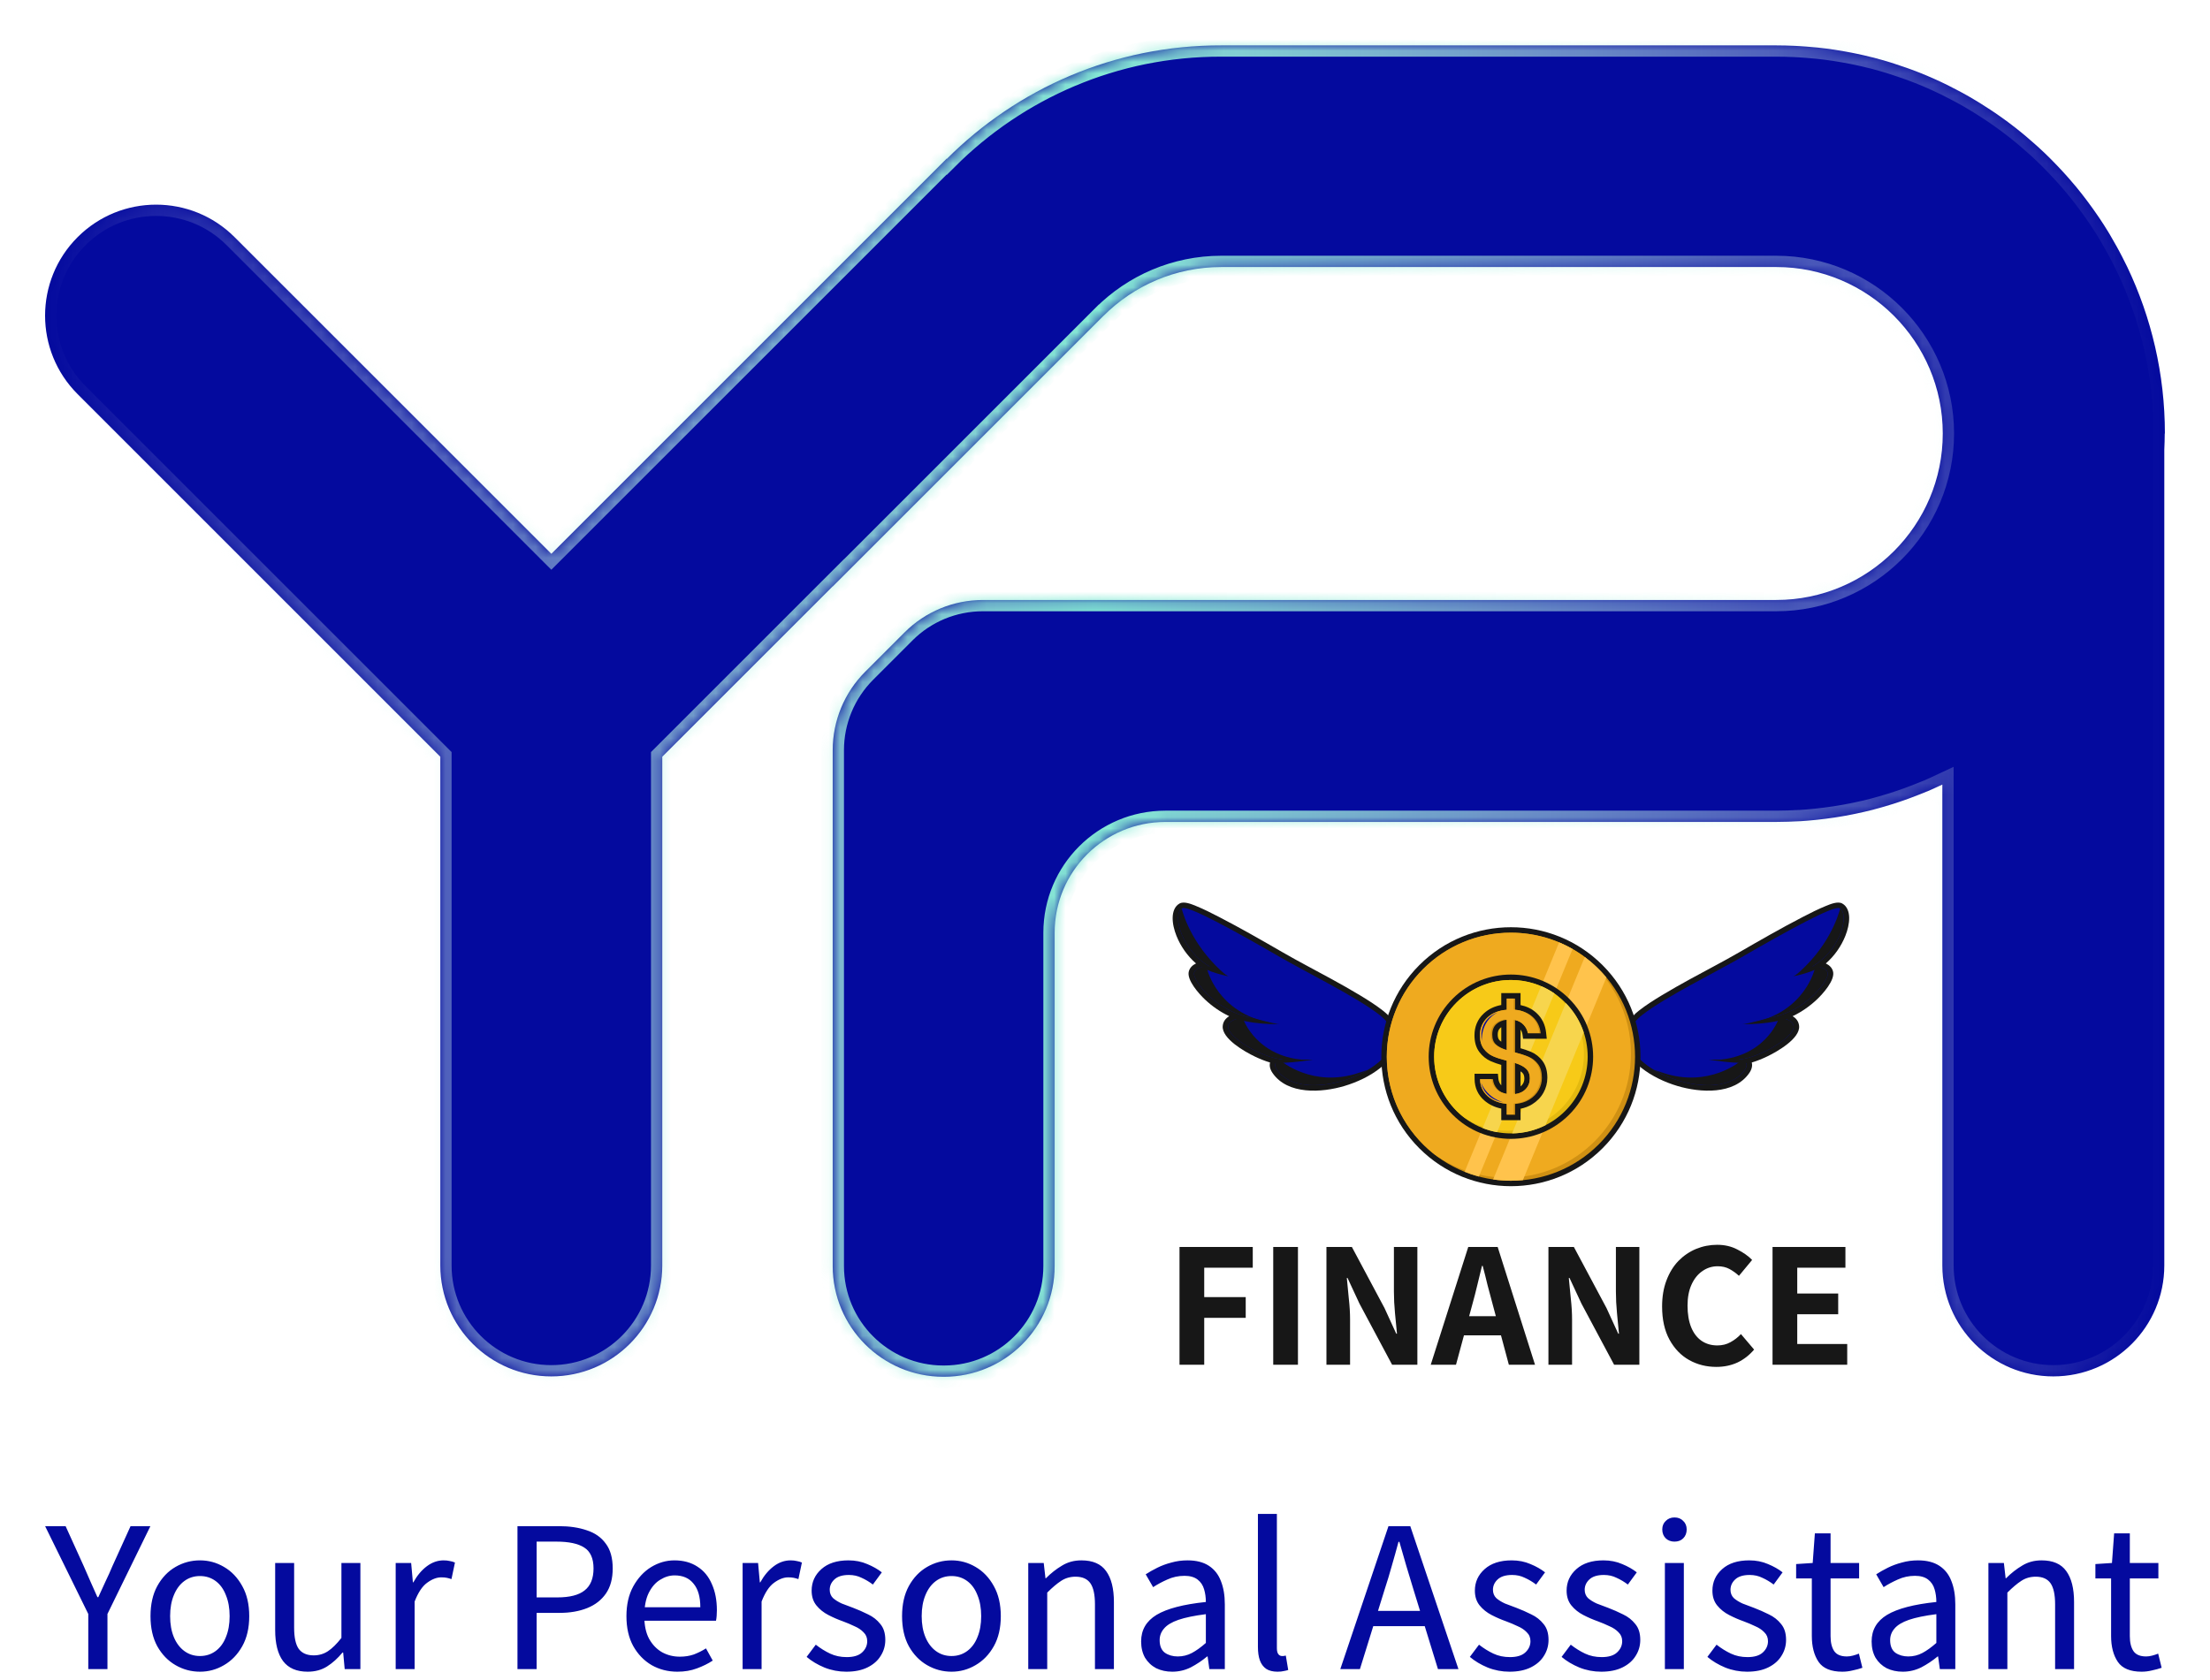
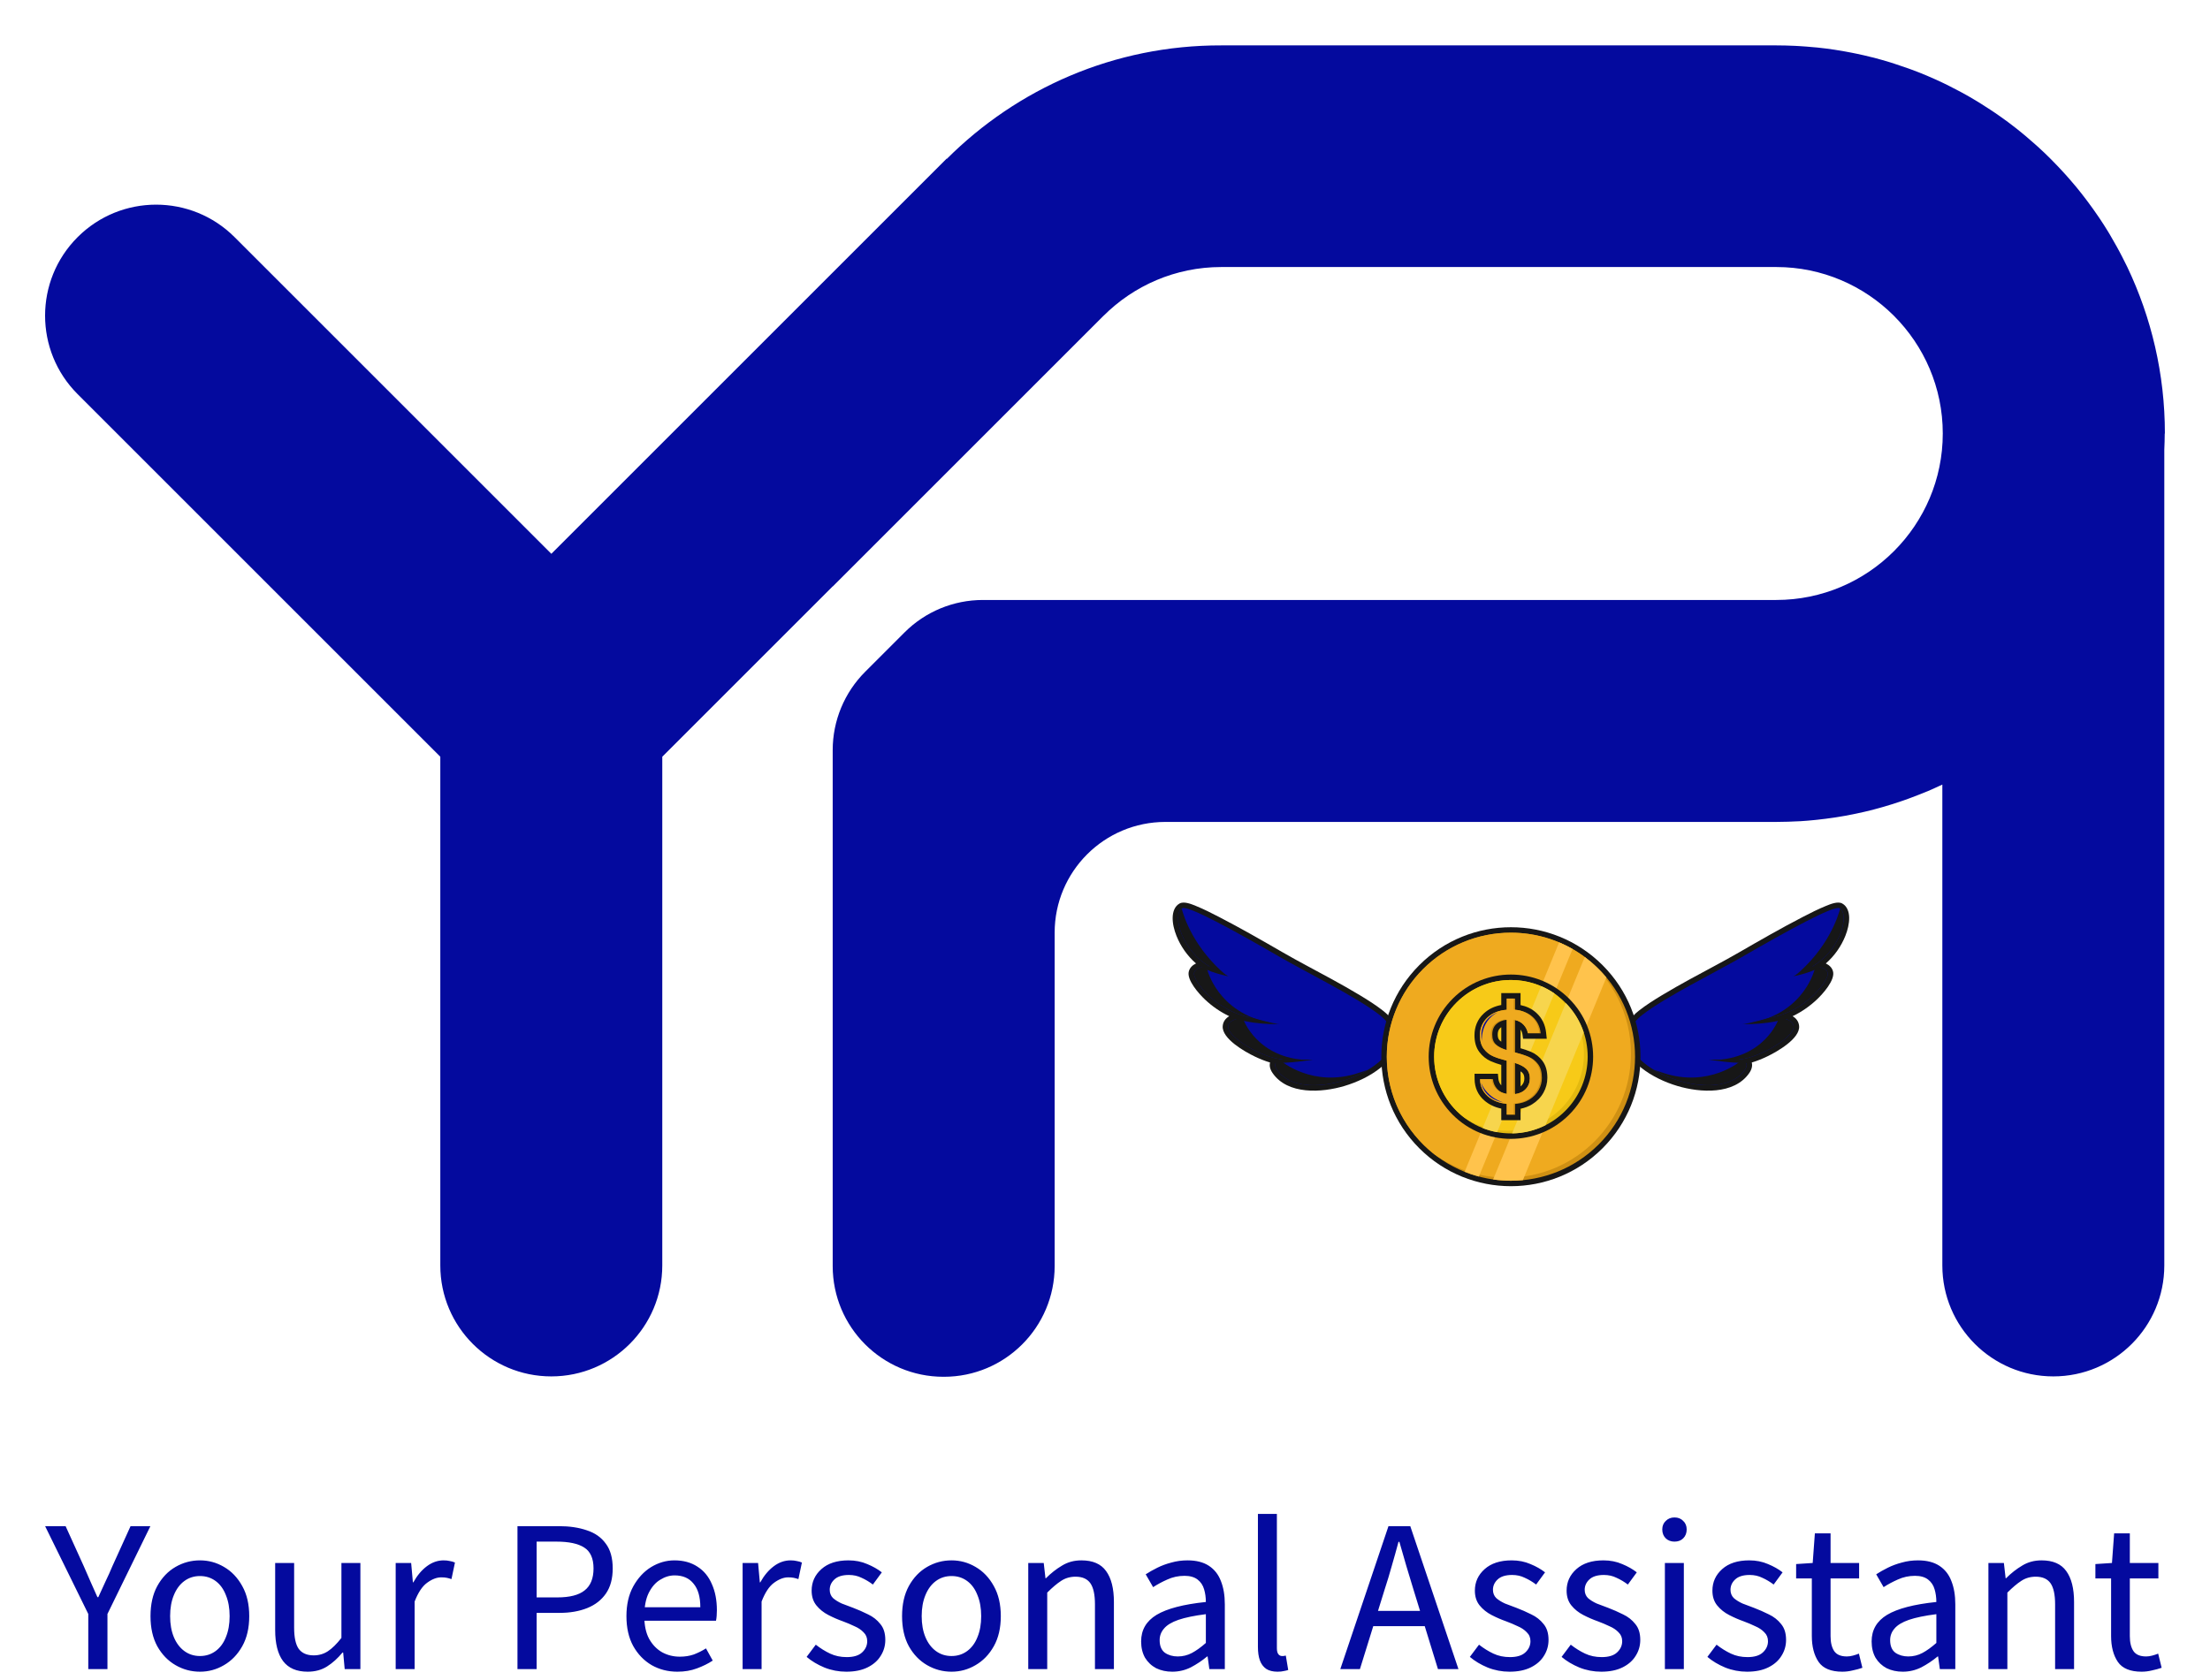
<svg xmlns="http://www.w3.org/2000/svg" width="196" height="149" viewBox="0 0 196 149" fill="none">
  <g filter="url(#filter0_d_605_7666)">
    <mask id="path-1-inside-1_605_7666" fill="white">
      <path d="M191.999 34.458C191.999 29.176 190.8 24.169 188.666 19.689C188.652 19.66 188.638 19.637 188.628 19.613C188.576 19.504 188.519 19.395 188.467 19.291C188.296 18.949 188.126 18.608 187.946 18.276C187.87 18.134 187.794 17.992 187.713 17.849C187.519 17.499 187.32 17.152 187.116 16.806C187.068 16.726 187.021 16.64 186.969 16.56C186.718 16.147 186.457 15.744 186.191 15.346C186.106 15.223 186.021 15.1 185.935 14.976C185.731 14.678 185.523 14.384 185.305 14.094C185.215 13.971 185.129 13.853 185.039 13.734C184.75 13.35 184.451 12.971 184.148 12.601C184.096 12.535 184.039 12.473 183.987 12.411C183.721 12.098 183.456 11.786 183.181 11.482C183.076 11.364 182.972 11.25 182.863 11.136C182.607 10.856 182.342 10.581 182.076 10.311C181.991 10.226 181.91 10.14 181.825 10.055C181.483 9.714 181.137 9.382 180.782 9.059C180.682 8.969 180.583 8.884 180.483 8.794C180.208 8.547 179.928 8.306 179.644 8.064C179.53 7.964 179.412 7.869 179.293 7.774C178.933 7.481 178.568 7.191 178.193 6.912C178.165 6.893 178.141 6.869 178.112 6.85C177.728 6.566 177.335 6.286 176.941 6.016C176.818 5.93 176.695 5.85 176.572 5.769C176.259 5.56 175.941 5.357 175.619 5.157C175.51 5.091 175.401 5.02 175.287 4.954C174.87 4.702 174.448 4.456 174.016 4.223C173.921 4.171 173.826 4.124 173.732 4.072C173.381 3.887 173.03 3.702 172.674 3.526C172.542 3.46 172.404 3.394 172.271 3.332C171.887 3.147 171.499 2.972 171.105 2.806C171.034 2.777 170.968 2.744 170.901 2.716C170.446 2.521 169.981 2.341 169.517 2.17C169.389 2.123 169.256 2.076 169.123 2.028C168.763 1.9 168.398 1.777 168.028 1.658C167.895 1.616 167.763 1.573 167.63 1.53C167.151 1.383 166.667 1.246 166.184 1.118C166.117 1.099 166.046 1.085 165.98 1.071C165.553 0.962 165.122 0.862 164.69 0.772C164.543 0.739 164.396 0.71 164.249 0.682C163.842 0.601 163.434 0.53 163.026 0.464C162.922 0.445 162.818 0.426 162.709 0.412C162.201 0.336 161.694 0.269 161.182 0.217C161.054 0.203 160.926 0.193 160.798 0.184C160.395 0.146 159.987 0.113 159.579 0.089C159.428 0.08 159.281 0.07 159.129 0.065C158.607 0.042 158.081 0.027 157.555 0.027C157.555 0.027 157.55 0.027 157.545 0.027H108.323C98.822 -0.001 90.212 3.858 83.973 10.093L83.954 10.074L48.898 45.13L20.806 17.039C16.962 13.194 10.727 13.194 6.882 17.039C3.037 20.884 3.037 27.118 6.882 30.963L34.973 59.055L39.05 63.132V108.263C39.05 113.701 43.46 118.105 48.893 118.105C54.331 118.105 58.736 113.696 58.736 108.263V63.132L73.855 48.013V48.027L97.869 24.013H97.874C100.548 21.344 104.241 19.689 108.309 19.689H157.536C165.676 19.689 172.3 26.312 172.3 34.458C172.3 42.603 165.676 49.226 157.531 49.226H96.598H87.168C84.561 49.226 82.062 50.26 80.222 52.104L76.728 55.598C74.884 57.443 73.85 59.941 73.85 62.544V108.315C73.85 113.743 78.25 118.139 83.674 118.139H83.712C89.14 118.139 93.535 113.739 93.535 108.315V78.74C93.535 73.311 97.935 68.916 103.359 68.916H157.526C157.882 68.916 158.238 68.911 158.589 68.897C158.702 68.897 158.816 68.888 158.93 68.883C159.001 68.883 159.072 68.878 159.138 68.873C159.219 68.873 159.3 68.869 159.385 68.864C159.447 68.864 159.508 68.864 159.57 68.855C159.589 68.855 159.608 68.855 159.627 68.855C160.072 68.826 160.513 68.793 160.954 68.745C161.044 68.736 161.134 68.727 161.22 68.717C161.689 68.665 162.159 68.608 162.623 68.537C162.69 68.527 162.756 68.518 162.822 68.508C163.32 68.433 163.813 68.342 164.306 68.243C164.415 68.219 164.52 68.2 164.629 68.177C165.122 68.072 165.61 67.963 166.089 67.84C166.141 67.826 166.189 67.811 166.241 67.797C166.691 67.679 167.141 67.551 167.582 67.413C167.677 67.385 167.767 67.356 167.862 67.328C168.327 67.181 168.787 67.024 169.242 66.859C169.341 66.825 169.436 66.787 169.536 66.749C169.977 66.584 170.413 66.413 170.849 66.233C170.882 66.218 170.915 66.204 170.949 66.195C171.39 66.005 171.826 65.806 172.262 65.602V108.263C172.262 113.701 176.671 118.105 182.104 118.105C187.543 118.105 191.947 113.696 191.947 108.263V35.937C191.947 35.937 191.947 35.908 191.947 35.894C191.966 35.415 191.985 34.936 191.985 34.458H191.999Z" />
    </mask>
    <path d="M191.999 34.458C191.999 29.176 190.8 24.169 188.666 19.689C188.652 19.66 188.638 19.637 188.628 19.613C188.576 19.504 188.519 19.395 188.467 19.291C188.296 18.949 188.126 18.608 187.946 18.276C187.87 18.134 187.794 17.992 187.713 17.849C187.519 17.499 187.32 17.152 187.116 16.806C187.068 16.726 187.021 16.64 186.969 16.56C186.718 16.147 186.457 15.744 186.191 15.346C186.106 15.223 186.021 15.1 185.935 14.976C185.731 14.678 185.523 14.384 185.305 14.094C185.215 13.971 185.129 13.853 185.039 13.734C184.75 13.35 184.451 12.971 184.148 12.601C184.096 12.535 184.039 12.473 183.987 12.411C183.721 12.098 183.456 11.786 183.181 11.482C183.076 11.364 182.972 11.25 182.863 11.136C182.607 10.856 182.342 10.581 182.076 10.311C181.991 10.226 181.91 10.14 181.825 10.055C181.483 9.714 181.137 9.382 180.782 9.059C180.682 8.969 180.583 8.884 180.483 8.794C180.208 8.547 179.928 8.306 179.644 8.064C179.53 7.964 179.412 7.869 179.293 7.774C178.933 7.481 178.568 7.191 178.193 6.912C178.165 6.893 178.141 6.869 178.112 6.85C177.728 6.566 177.335 6.286 176.941 6.016C176.818 5.93 176.695 5.85 176.572 5.769C176.259 5.56 175.941 5.357 175.619 5.157C175.51 5.091 175.401 5.02 175.287 4.954C174.87 4.702 174.448 4.456 174.016 4.223C173.921 4.171 173.826 4.124 173.732 4.072C173.381 3.887 173.03 3.702 172.674 3.526C172.542 3.46 172.404 3.394 172.271 3.332C171.887 3.147 171.499 2.972 171.105 2.806C171.034 2.777 170.968 2.744 170.901 2.716C170.446 2.521 169.981 2.341 169.517 2.17C169.389 2.123 169.256 2.076 169.123 2.028C168.763 1.9 168.398 1.777 168.028 1.658C167.895 1.616 167.763 1.573 167.63 1.53C167.151 1.383 166.667 1.246 166.184 1.118C166.117 1.099 166.046 1.085 165.98 1.071C165.553 0.962 165.122 0.862 164.69 0.772C164.543 0.739 164.396 0.71 164.249 0.682C163.842 0.601 163.434 0.53 163.026 0.464C162.922 0.445 162.818 0.426 162.709 0.412C162.201 0.336 161.694 0.269 161.182 0.217C161.054 0.203 160.926 0.193 160.798 0.184C160.395 0.146 159.987 0.113 159.579 0.089C159.428 0.08 159.281 0.07 159.129 0.065C158.607 0.042 158.081 0.027 157.555 0.027C157.555 0.027 157.55 0.027 157.545 0.027H108.323C98.822 -0.001 90.212 3.858 83.973 10.093L83.954 10.074L48.898 45.13L20.806 17.039C16.962 13.194 10.727 13.194 6.882 17.039C3.037 20.884 3.037 27.118 6.882 30.963L34.973 59.055L39.05 63.132V108.263C39.05 113.701 43.46 118.105 48.893 118.105C54.331 118.105 58.736 113.696 58.736 108.263V63.132L73.855 48.013V48.027L97.869 24.013H97.874C100.548 21.344 104.241 19.689 108.309 19.689H157.536C165.676 19.689 172.3 26.312 172.3 34.458C172.3 42.603 165.676 49.226 157.531 49.226H96.598H87.168C84.561 49.226 82.062 50.26 80.222 52.104L76.728 55.598C74.884 57.443 73.85 59.941 73.85 62.544V108.315C73.85 113.743 78.25 118.139 83.674 118.139H83.712C89.14 118.139 93.535 113.739 93.535 108.315V78.74C93.535 73.311 97.935 68.916 103.359 68.916H157.526C157.882 68.916 158.238 68.911 158.589 68.897C158.702 68.897 158.816 68.888 158.93 68.883C159.001 68.883 159.072 68.878 159.138 68.873C159.219 68.873 159.3 68.869 159.385 68.864C159.447 68.864 159.508 68.864 159.57 68.855C159.589 68.855 159.608 68.855 159.627 68.855C160.072 68.826 160.513 68.793 160.954 68.745C161.044 68.736 161.134 68.727 161.22 68.717C161.689 68.665 162.159 68.608 162.623 68.537C162.69 68.527 162.756 68.518 162.822 68.508C163.32 68.433 163.813 68.342 164.306 68.243C164.415 68.219 164.52 68.2 164.629 68.177C165.122 68.072 165.61 67.963 166.089 67.84C166.141 67.826 166.189 67.811 166.241 67.797C166.691 67.679 167.141 67.551 167.582 67.413C167.677 67.385 167.767 67.356 167.862 67.328C168.327 67.181 168.787 67.024 169.242 66.859C169.341 66.825 169.436 66.787 169.536 66.749C169.977 66.584 170.413 66.413 170.849 66.233C170.882 66.218 170.915 66.204 170.949 66.195C171.39 66.005 171.826 65.806 172.262 65.602V108.263C172.262 113.701 176.671 118.105 182.104 118.105C187.543 118.105 191.947 113.696 191.947 108.263V35.937C191.947 35.937 191.947 35.908 191.947 35.894C191.966 35.415 191.985 34.936 191.985 34.458H191.999Z" fill="#040A9E" />
-     <path d="M191.999 34.458C191.999 29.176 190.8 24.169 188.666 19.689C188.652 19.66 188.638 19.637 188.628 19.613C188.576 19.504 188.519 19.395 188.467 19.291C188.296 18.949 188.126 18.608 187.946 18.276C187.87 18.134 187.794 17.992 187.713 17.849C187.519 17.499 187.32 17.152 187.116 16.806C187.068 16.726 187.021 16.64 186.969 16.56C186.718 16.147 186.457 15.744 186.191 15.346C186.106 15.223 186.021 15.1 185.935 14.976C185.731 14.678 185.523 14.384 185.305 14.094C185.215 13.971 185.129 13.853 185.039 13.734C184.75 13.35 184.451 12.971 184.148 12.601C184.096 12.535 184.039 12.473 183.987 12.411C183.721 12.098 183.456 11.786 183.181 11.482C183.076 11.364 182.972 11.25 182.863 11.136C182.607 10.856 182.342 10.581 182.076 10.311C181.991 10.226 181.91 10.14 181.825 10.055C181.483 9.714 181.137 9.382 180.782 9.059C180.682 8.969 180.583 8.884 180.483 8.794C180.208 8.547 179.928 8.306 179.644 8.064C179.53 7.964 179.412 7.869 179.293 7.774C178.933 7.481 178.568 7.191 178.193 6.912C178.165 6.893 178.141 6.869 178.112 6.85C177.728 6.566 177.335 6.286 176.941 6.016C176.818 5.93 176.695 5.85 176.572 5.769C176.259 5.56 175.941 5.357 175.619 5.157C175.51 5.091 175.401 5.02 175.287 4.954C174.87 4.702 174.448 4.456 174.016 4.223C173.921 4.171 173.826 4.124 173.732 4.072C173.381 3.887 173.03 3.702 172.674 3.526C172.542 3.46 172.404 3.394 172.271 3.332C171.887 3.147 171.499 2.972 171.105 2.806C171.034 2.777 170.968 2.744 170.901 2.716C170.446 2.521 169.981 2.341 169.517 2.17C169.389 2.123 169.256 2.076 169.123 2.028C168.763 1.9 168.398 1.777 168.028 1.658C167.895 1.616 167.763 1.573 167.63 1.53C167.151 1.383 166.667 1.246 166.184 1.118C166.117 1.099 166.046 1.085 165.98 1.071C165.553 0.962 165.122 0.862 164.69 0.772C164.543 0.739 164.396 0.71 164.249 0.682C163.842 0.601 163.434 0.53 163.026 0.464C162.922 0.445 162.818 0.426 162.709 0.412C162.201 0.336 161.694 0.269 161.182 0.217C161.054 0.203 160.926 0.193 160.798 0.184C160.395 0.146 159.987 0.113 159.579 0.089C159.428 0.08 159.281 0.07 159.129 0.065C158.607 0.042 158.081 0.027 157.555 0.027C157.555 0.027 157.55 0.027 157.545 0.027H108.323C98.822 -0.001 90.212 3.858 83.973 10.093L83.954 10.074L48.898 45.13L20.806 17.039C16.962 13.194 10.727 13.194 6.882 17.039C3.037 20.884 3.037 27.118 6.882 30.963L34.973 59.055L39.05 63.132V108.263C39.05 113.701 43.46 118.105 48.893 118.105C54.331 118.105 58.736 113.696 58.736 108.263V63.132L73.855 48.013V48.027L97.869 24.013H97.874C100.548 21.344 104.241 19.689 108.309 19.689H157.536C165.676 19.689 172.3 26.312 172.3 34.458C172.3 42.603 165.676 49.226 157.531 49.226H96.598H87.168C84.561 49.226 82.062 50.26 80.222 52.104L76.728 55.598C74.884 57.443 73.85 59.941 73.85 62.544V108.315C73.85 113.743 78.25 118.139 83.674 118.139H83.712C89.14 118.139 93.535 113.739 93.535 108.315V78.74C93.535 73.311 97.935 68.916 103.359 68.916H157.526C157.882 68.916 158.238 68.911 158.589 68.897C158.702 68.897 158.816 68.888 158.93 68.883C159.001 68.883 159.072 68.878 159.138 68.873C159.219 68.873 159.3 68.869 159.385 68.864C159.447 68.864 159.508 68.864 159.57 68.855C159.589 68.855 159.608 68.855 159.627 68.855C160.072 68.826 160.513 68.793 160.954 68.745C161.044 68.736 161.134 68.727 161.22 68.717C161.689 68.665 162.159 68.608 162.623 68.537C162.69 68.527 162.756 68.518 162.822 68.508C163.32 68.433 163.813 68.342 164.306 68.243C164.415 68.219 164.52 68.2 164.629 68.177C165.122 68.072 165.61 67.963 166.089 67.84C166.141 67.826 166.189 67.811 166.241 67.797C166.691 67.679 167.141 67.551 167.582 67.413C167.677 67.385 167.767 67.356 167.862 67.328C168.327 67.181 168.787 67.024 169.242 66.859C169.341 66.825 169.436 66.787 169.536 66.749C169.977 66.584 170.413 66.413 170.849 66.233C170.882 66.218 170.915 66.204 170.949 66.195C171.39 66.005 171.826 65.806 172.262 65.602V108.263C172.262 113.701 176.671 118.105 182.104 118.105C187.543 118.105 191.947 113.696 191.947 108.263V35.937C191.947 35.937 191.947 35.908 191.947 35.894C191.966 35.415 191.985 34.936 191.985 34.458H191.999Z" stroke="url(#paint0_linear_605_7666)" stroke-width="2" mask="url(#path-1-inside-1_605_7666)" />
  </g>
  <g filter="url(#filter1_d_605_7666)">
-     <path d="M104.608 117.07V106.622H111.104V108.462H106.8V111.07H110.48V112.91H106.8V117.07H104.608ZM112.92 117.07V106.622H115.112V117.07H112.92ZM117.639 117.07V106.622H119.895L122.791 112.046L123.831 114.318H123.895C123.842 113.764 123.783 113.156 123.719 112.494C123.655 111.833 123.623 111.198 123.623 110.59V106.622H125.703V117.07H123.463L120.567 111.646L119.511 109.374H119.447C119.5 109.94 119.559 110.548 119.623 111.198C119.698 111.849 119.735 112.473 119.735 113.07V117.07H117.639ZM126.889 117.07L130.217 106.622H132.825L136.137 117.07H133.817L132.377 111.694C132.227 111.161 132.078 110.601 131.929 110.014C131.79 109.428 131.646 108.857 131.497 108.302H131.433C131.305 108.857 131.166 109.428 131.017 110.014C130.878 110.601 130.734 111.161 130.585 111.694L129.129 117.07H126.889ZM129.001 114.462V112.766H133.993V114.462H129.001ZM137.327 117.07V106.622H139.583L142.479 112.046L143.519 114.318H143.583C143.529 113.764 143.471 113.156 143.407 112.494C143.343 111.833 143.311 111.198 143.311 110.59V106.622H145.391V117.07H143.151L140.255 111.646L139.199 109.374H139.135C139.188 109.94 139.247 110.548 139.311 111.198C139.385 111.849 139.423 112.473 139.423 113.07V117.07H137.327ZM152.224 117.262C151.339 117.262 150.534 117.06 149.808 116.654C149.083 116.249 148.502 115.646 148.064 114.846C147.627 114.046 147.408 113.065 147.408 111.902C147.408 111.038 147.536 110.27 147.792 109.598C148.048 108.916 148.4 108.34 148.848 107.87C149.307 107.401 149.83 107.044 150.416 106.798C151.014 106.553 151.638 106.43 152.288 106.43C152.96 106.43 153.558 106.569 154.08 106.846C154.614 107.113 155.051 107.422 155.392 107.774L154.224 109.182C153.958 108.937 153.675 108.734 153.376 108.574C153.078 108.414 152.731 108.334 152.336 108.334C151.835 108.334 151.382 108.478 150.976 108.766C150.571 109.044 150.251 109.444 150.016 109.966C149.782 110.478 149.664 111.097 149.664 111.822C149.664 112.569 149.771 113.209 149.984 113.742C150.198 114.265 150.502 114.665 150.896 114.942C151.302 115.22 151.771 115.358 152.304 115.358C152.742 115.358 153.131 115.262 153.472 115.07C153.824 114.878 154.134 114.638 154.4 114.35L155.568 115.726C155.142 116.228 154.646 116.612 154.08 116.878C153.515 117.134 152.896 117.262 152.224 117.262ZM157.202 117.07V106.622H163.666V108.462H159.394V110.75H163.026V112.59H159.394V115.23H163.826V117.07H157.202Z" fill="#171717" />
-   </g>
+     </g>
  <g filter="url(#filter2_d_605_7666)">
    <path fill-rule="evenodd" clip-rule="evenodd" d="M106.072 81.472C105.776 81.611 105.536 81.829 105.439 82.156C105.209 82.937 106.365 84.196 106.871 84.674C107.501 85.269 108.229 85.775 109.017 86.149C108.701 86.338 108.476 86.617 108.44 87.02C108.34 88.143 110.425 89.314 111.264 89.717C111.683 89.919 112.158 90.116 112.641 90.259C112.567 90.527 112.624 90.848 112.863 91.194C114.21 93.142 117.226 92.936 119.217 92.346C120.347 92.011 121.511 91.468 122.433 90.728C123.22 90.097 123.95 89.216 124.01 88.167C124.069 87.121 123.429 86.264 122.64 85.649C122.008 85.156 121.308 84.714 120.622 84.299C119.803 83.804 118.967 83.335 118.129 82.874C116.68 82.078 115.199 81.316 113.769 80.49C111.904 79.412 110.02 78.331 108.107 77.342C107.437 76.995 106.743 76.644 106.044 76.361C105.666 76.207 105.013 75.936 104.62 76.149C104.166 76.396 104.012 76.912 104.001 77.397C103.988 77.939 104.139 78.52 104.338 79.021C104.705 79.946 105.31 80.808 106.072 81.472H106.072Z" fill="#171717" />
    <path fill-rule="evenodd" clip-rule="evenodd" d="M113.527 80.908C109.534 78.601 105.365 76.294 104.852 76.574C103.904 77.09 104.812 80.38 107.305 81.751C107.305 81.751 106.085 81.678 105.904 82.292C105.723 82.907 107.842 85.759 111.03 86.284C111.03 86.284 109.005 86.133 108.922 87.063C108.839 87.993 111.948 89.864 113.789 89.992C113.789 89.992 112.681 90.079 113.261 90.918C115.869 94.689 127.173 89.798 122.342 86.03C120.323 84.455 115.84 82.245 113.526 80.908H113.527Z" fill="#040A9E" />
    <path fill-rule="evenodd" clip-rule="evenodd" d="M104.801 76.606C103.939 77.213 104.859 80.405 107.305 81.75C107.305 81.75 106.085 81.677 105.904 82.292C105.722 82.907 107.842 85.758 111.03 86.283C111.03 86.283 109.005 86.132 108.922 87.062C108.839 87.993 111.948 89.863 113.789 89.991C113.789 89.991 112.681 90.079 113.261 90.918C114.695 92.991 118.757 92.445 121.322 90.908C121.067 90.991 120.793 91.082 120.497 91.18C116.411 92.541 113.597 90.107 113.597 90.107L116.063 90.046C111.494 89.925 110.268 86.432 110.268 86.432L112.795 86.765C107.922 85.888 107.045 81.925 107.045 81.925L108.815 82.575C105.879 80.139 104.987 77.317 104.801 76.606Z" fill="#171717" />
    <path fill-rule="evenodd" clip-rule="evenodd" d="M107.305 81.751C107.305 81.751 108.348 82.336 108.969 82.608C108.969 82.608 107.072 82.288 106.072 81.473L107.305 81.751Z" fill="#171717" />
    <path fill-rule="evenodd" clip-rule="evenodd" d="M111.03 86.284C111.03 86.284 113.001 86.85 113.485 86.85C113.485 86.85 110.829 86.96 109.018 86.148L110.013 86.199L111.031 86.284H111.03Z" fill="#171717" />
    <path fill-rule="evenodd" clip-rule="evenodd" d="M113.789 89.992L116.435 90.003C116.435 90.003 113.945 90.424 112.641 90.259L113.213 90.056L113.789 89.992H113.789Z" fill="#171717" />
    <path fill-rule="evenodd" clip-rule="evenodd" d="M161.928 81.472C162.224 81.611 162.464 81.829 162.561 82.156C162.791 82.937 161.635 84.196 161.129 84.674C160.499 85.269 159.771 85.775 158.983 86.149C159.298 86.338 159.524 86.617 159.56 87.02C159.661 88.143 157.575 89.314 156.736 89.717C156.317 89.919 155.842 90.116 155.359 90.259C155.433 90.527 155.376 90.848 155.137 91.194C153.79 93.142 150.774 92.936 148.783 92.346C147.653 92.011 146.489 91.468 145.567 90.728C144.78 90.097 144.05 89.216 143.99 88.167C143.931 87.121 144.571 86.264 145.36 85.649C145.992 85.156 146.692 84.714 147.378 84.299C148.196 83.804 149.032 83.335 149.871 82.874C151.32 82.078 152.801 81.316 154.231 80.49C156.096 79.412 157.98 78.331 159.893 77.342C160.563 76.995 161.256 76.644 161.955 76.361C162.334 76.207 162.987 75.936 163.379 76.149C163.833 76.396 163.988 76.912 163.999 77.397C164.011 77.939 163.86 78.519 163.662 79.021C163.294 79.946 162.69 80.808 161.928 81.472H161.928Z" fill="#171717" />
    <path fill-rule="evenodd" clip-rule="evenodd" d="M154.473 80.908C158.466 78.601 162.635 76.294 163.148 76.574C164.096 77.09 163.188 80.38 160.695 81.751C160.695 81.751 161.915 81.678 162.096 82.292C162.278 82.907 160.158 85.759 156.97 86.284C156.97 86.284 158.995 86.133 159.078 87.063C159.161 87.993 156.052 89.864 154.211 89.992C154.211 89.992 155.319 90.079 154.739 90.918C152.131 94.689 140.827 89.798 145.658 86.03C147.677 84.455 152.16 82.245 154.474 80.908H154.473Z" fill="#040A9E" />
    <path fill-rule="evenodd" clip-rule="evenodd" d="M163.199 76.606C164.061 77.213 163.141 80.405 160.695 81.75C160.695 81.75 161.915 81.677 162.096 82.292C162.277 82.907 160.157 85.758 156.97 86.283C156.97 86.283 158.994 86.132 159.078 87.062C159.161 87.993 156.051 89.863 154.211 89.991C154.211 89.991 155.319 90.079 154.739 90.918C153.305 92.991 149.242 92.445 146.678 90.908C146.932 90.991 147.207 91.082 147.503 91.18C151.588 92.541 154.403 90.107 154.403 90.107L151.936 90.046C156.506 89.925 157.732 86.432 157.732 86.432L155.205 86.765C160.077 85.888 160.955 81.925 160.955 81.925L159.184 82.575C162.12 80.139 163.012 77.317 163.199 76.606Z" fill="#171717" />
    <path fill-rule="evenodd" clip-rule="evenodd" d="M160.695 81.751C160.695 81.751 159.652 82.336 159.031 82.608C159.031 82.608 160.928 82.288 161.928 81.473L160.695 81.751Z" fill="#171717" />
    <path fill-rule="evenodd" clip-rule="evenodd" d="M156.971 86.284C156.971 86.284 155 86.85 154.516 86.85C154.516 86.85 157.172 86.96 158.984 86.148L157.988 86.199L156.971 86.284Z" fill="#171717" />
    <path fill-rule="evenodd" clip-rule="evenodd" d="M154.211 89.992L151.564 90.003C151.564 90.003 154.055 90.424 155.359 90.259L154.787 90.056L154.211 89.992H154.211Z" fill="#171717" />
    <path d="M142.126 97.866C146.615 93.381 146.615 86.108 142.126 81.622C137.638 77.136 130.361 77.136 125.873 81.622C121.385 86.108 121.385 93.381 125.873 97.866C130.361 102.352 137.638 102.352 142.126 97.866Z" fill="#171717" />
    <path d="M141.785 97.524C146.084 93.227 146.084 86.261 141.785 81.964C137.486 77.667 130.515 77.667 126.216 81.964C121.917 86.261 121.917 93.227 126.216 97.524C130.515 101.821 137.486 101.821 141.785 97.524Z" fill="#CF9013" />
    <path fill-rule="evenodd" clip-rule="evenodd" d="M133.999 78.742C136.397 78.742 138.615 79.509 140.424 80.81C142.994 82.824 144.645 85.956 144.645 89.473C144.645 95.55 139.716 100.476 133.636 100.476C131.238 100.476 129.02 99.709 127.212 98.408C124.642 96.394 122.99 93.262 122.99 89.745C122.99 83.668 127.919 78.742 133.999 78.742V78.742Z" fill="#EFAA1F" />
    <path fill-rule="evenodd" clip-rule="evenodd" d="M138.275 79.602C138.686 79.775 139.084 79.972 139.467 80.192L131.158 100.376C130.726 100.261 130.305 100.121 129.896 99.956L138.275 79.602Z" fill="#FFC34C" />
    <path fill-rule="evenodd" clip-rule="evenodd" d="M140.548 80.898C141.257 81.424 141.901 82.032 142.465 82.709L135.061 100.696C134.712 100.729 134.359 100.747 134.001 100.747C133.465 100.747 132.939 100.708 132.424 100.634L140.548 80.899V80.898Z" fill="#FFC34C" />
    <path d="M139.155 94.898C142.003 92.052 142.003 87.437 139.155 84.59C136.307 81.744 131.69 81.744 128.842 84.59C125.994 87.437 125.994 92.052 128.842 94.898C131.69 97.744 136.307 97.744 139.155 94.898Z" fill="#171717" />
    <path d="M138.814 94.556C141.473 91.898 141.473 87.59 138.814 84.933C136.155 82.275 131.844 82.275 129.185 84.933C126.527 87.59 126.527 91.898 129.185 94.556C131.844 97.213 136.155 97.213 138.814 94.556Z" fill="#E3B910" />
    <path fill-rule="evenodd" clip-rule="evenodd" d="M134 82.939C135.42 82.939 136.738 83.374 137.829 84.117C139.439 85.362 140.475 87.311 140.475 89.502C140.475 93.26 137.427 96.307 133.667 96.307C132.247 96.307 130.929 95.872 129.837 95.129C128.228 93.884 127.191 91.935 127.191 89.744C127.191 85.986 130.24 82.939 134 82.939H134Z" fill="#F7CA18" />
    <path fill-rule="evenodd" clip-rule="evenodd" d="M136.676 83.486C137.088 83.663 137.48 83.879 137.845 84.13L132.778 96.44C132.333 96.359 131.904 96.236 131.494 96.074L136.676 83.486Z" fill="#F7D54D" />
    <path fill-rule="evenodd" clip-rule="evenodd" d="M138.865 84.984C139.577 85.711 140.128 86.597 140.458 87.584L137.067 95.82C136.175 96.271 135.17 96.531 134.105 96.547L138.865 84.984Z" fill="#F7D54D" />
    <path fill-rule="evenodd" clip-rule="evenodd" d="M134.854 94.358V95.377H133.145V94.347C132.584 94.232 132.064 94 131.625 93.612C131.07 93.12 130.789 92.484 130.779 91.744L130.773 91.254H132.845L132.887 91.692C132.908 91.916 132.988 92.107 133.138 92.276C133.14 92.278 133.142 92.281 133.145 92.283V90.47C132.831 90.38 132.517 90.276 132.222 90.146C131.815 89.968 131.477 89.691 131.208 89.339C130.879 88.909 130.768 88.377 130.768 87.845C130.768 87.091 131.034 86.433 131.585 85.916C132.028 85.501 132.565 85.264 133.144 85.156V84.103H134.854V85.164C135.375 85.272 135.858 85.491 136.261 85.859C136.774 86.328 137.05 86.93 137.122 87.618L137.179 88.153H135.08L135.02 87.737C134.999 87.589 134.94 87.459 134.854 87.342V88.993C135.167 89.083 135.479 89.186 135.776 89.311C136.189 89.485 136.53 89.761 136.799 90.119C137.124 90.552 137.231 91.089 137.231 91.621C137.231 92.085 137.113 92.524 136.889 92.93C136.651 93.361 136.307 93.7 135.891 93.96C135.57 94.16 135.22 94.287 134.854 94.358V94.358ZM134.854 91.042V92.378C134.892 92.349 134.928 92.317 134.962 92.28C135.121 92.108 135.192 91.914 135.192 91.679C135.192 91.484 135.155 91.288 135.003 91.154C134.957 91.114 134.907 91.077 134.854 91.042ZM133.145 88.411V87.125C133.107 87.15 133.072 87.177 133.039 87.208C132.874 87.359 132.83 87.57 132.83 87.786C132.83 87.975 132.863 88.177 133.01 88.308C133.051 88.345 133.096 88.379 133.145 88.411Z" fill="#171717" />
    <path fill-rule="evenodd" clip-rule="evenodd" d="M136.747 91.621C136.747 91.997 136.653 92.356 136.465 92.697C136.276 93.038 136 93.322 135.635 93.55C135.282 93.77 134.86 93.898 134.37 93.935V94.894H133.629V93.932C132.942 93.862 132.381 93.635 131.946 93.25C131.499 92.854 131.271 92.35 131.264 91.739H132.405C132.436 92.068 132.56 92.354 132.776 92.597C132.981 92.828 133.265 92.978 133.629 93.046V90.101C133.131 89.972 132.726 89.84 132.417 89.704C132.095 89.563 131.821 89.343 131.593 89.046C131.366 88.748 131.252 88.348 131.252 87.846C131.252 87.211 131.474 86.686 131.917 86.27C132.348 85.866 132.919 85.636 133.629 85.58V84.588H134.37V85.58C135.015 85.641 135.537 85.853 135.935 86.217C136.343 86.59 136.579 87.074 136.641 87.669H135.5C135.461 87.395 135.339 87.146 135.135 86.923C134.941 86.71 134.686 86.566 134.37 86.492V89.364C134.867 89.493 135.273 89.624 135.588 89.757C135.914 89.894 136.188 90.112 136.412 90.41C136.636 90.708 136.747 91.112 136.747 91.621L136.747 91.621ZM134.37 90.306V93.062C134.771 93.009 135.087 92.858 135.317 92.609C135.557 92.35 135.676 92.04 135.676 91.68C135.676 91.296 135.559 90.999 135.323 90.792C135.097 90.591 134.779 90.43 134.37 90.306L134.37 90.306ZM133.629 89.157V86.464C133.248 86.51 132.943 86.639 132.711 86.852C132.468 87.076 132.346 87.387 132.346 87.787C132.346 88.186 132.46 88.465 132.687 88.669C132.905 88.864 133.219 89.026 133.629 89.156L133.629 89.157Z" fill="#CF9013" />
    <path fill-rule="evenodd" clip-rule="evenodd" d="M133.629 94.862V93.93C133.588 93.926 133.548 93.921 133.508 93.916V93.9C133.346 93.884 133.191 93.858 133.043 93.824C132.616 93.709 132.25 93.517 131.946 93.248C131.499 92.852 131.272 92.348 131.264 91.737H132.287C132.323 92.053 132.446 92.33 132.655 92.565C132.849 92.783 133.114 92.929 133.45 93.002C133.508 93.018 133.567 93.032 133.629 93.044V90.099C133.131 89.97 132.726 89.838 132.417 89.702C132.095 89.561 131.821 89.341 131.593 89.044C131.366 88.746 131.252 88.346 131.252 87.844C131.252 87.209 131.474 86.684 131.917 86.268C132.348 85.864 132.919 85.634 133.629 85.578V84.586H134.249V85.548C134.29 85.552 134.33 85.556 134.37 85.561V85.578C134.525 85.593 134.673 85.616 134.814 85.648C135.206 85.755 135.539 85.934 135.814 86.185C136.222 86.557 136.457 87.041 136.52 87.637H135.495C135.452 87.375 135.331 87.136 135.135 86.921C134.941 86.708 134.686 86.564 134.37 86.49V86.493C134.331 86.481 134.29 86.47 134.249 86.46V89.331C134.745 89.46 135.151 89.592 135.467 89.725C135.792 89.862 136.067 90.08 136.29 90.378C136.514 90.676 136.626 91.079 136.626 91.589C136.626 91.965 136.532 92.324 136.343 92.665C136.155 93.006 135.879 93.29 135.514 93.518C135.16 93.738 134.739 93.866 134.249 93.903V94.862H133.628H133.629ZM134.249 90.274V93.03C134.291 93.025 134.331 93.018 134.37 93.01V93.06C134.771 93.007 135.087 92.856 135.318 92.607C135.557 92.348 135.677 92.038 135.677 91.678C135.677 91.294 135.559 90.998 135.323 90.79C135.097 90.59 134.779 90.428 134.371 90.304V90.312C134.331 90.299 134.291 90.286 134.249 90.274L134.249 90.274ZM133.508 89.125V89.115C133.547 89.128 133.588 89.142 133.629 89.155V86.463C133.588 86.468 133.547 86.474 133.508 86.481V86.433C133.127 86.478 132.821 86.607 132.59 86.82C132.347 87.044 132.225 87.355 132.225 87.755C132.225 88.155 132.339 88.433 132.567 88.637C132.784 88.832 133.098 88.994 133.508 89.125L133.508 89.125Z" fill="#EFAA1F" />
    <path fill-rule="evenodd" clip-rule="evenodd" d="M132.783 85.828C132.783 85.828 131.074 86.373 131.422 88.399C131.422 88.399 131.248 86.652 132.783 85.828Z" fill="#040A9E" />
    <path fill-rule="evenodd" clip-rule="evenodd" d="M131.361 92.072C131.361 92.072 131.581 93.471 133.321 93.796C133.321 93.796 131.936 93.448 131.361 92.072Z" fill="#040A9E" />
  </g>
  <path d="M7.829 148.07V143.18L4.001 135.39H5.818L7.423 138.927C7.629 139.391 7.829 139.849 8.022 140.3C8.215 140.751 8.421 141.215 8.641 141.691H8.718C8.937 141.215 9.15 140.751 9.356 140.3C9.575 139.849 9.781 139.391 9.974 138.927L11.579 135.39H13.338L9.53 143.18V148.07H7.829ZM17.736 148.302C16.962 148.302 16.241 148.109 15.571 147.722C14.901 147.336 14.359 146.775 13.947 146.041C13.548 145.306 13.348 144.417 13.348 143.373C13.348 142.329 13.548 141.44 13.947 140.706C14.359 139.958 14.901 139.391 15.571 139.005C16.241 138.618 16.962 138.425 17.736 138.425C18.496 138.425 19.205 138.618 19.862 139.005C20.532 139.391 21.073 139.958 21.486 140.706C21.898 141.44 22.104 142.329 22.104 143.373C22.104 144.417 21.898 145.306 21.486 146.041C21.073 146.775 20.532 147.336 19.862 147.722C19.205 148.109 18.496 148.302 17.736 148.302ZM17.736 146.911C18.264 146.911 18.728 146.762 19.128 146.466C19.527 146.17 19.83 145.757 20.036 145.229C20.255 144.7 20.365 144.082 20.365 143.373C20.365 142.664 20.255 142.046 20.036 141.517C19.83 140.976 19.527 140.557 19.128 140.261C18.728 139.965 18.264 139.816 17.736 139.816C17.207 139.816 16.744 139.965 16.344 140.261C15.944 140.557 15.635 140.976 15.416 141.517C15.197 142.046 15.088 142.664 15.088 143.373C15.088 144.082 15.197 144.7 15.416 145.229C15.635 145.757 15.944 146.17 16.344 146.466C16.744 146.762 17.207 146.911 17.736 146.911ZM27.284 148.302C26.305 148.302 25.577 147.987 25.1 147.355C24.636 146.724 24.404 145.809 24.404 144.61V138.657H26.086V144.398C26.086 145.261 26.221 145.886 26.492 146.273C26.775 146.659 27.22 146.853 27.825 146.853C28.289 146.853 28.708 146.73 29.082 146.485C29.456 146.24 29.855 145.847 30.28 145.306V138.657H31.962V148.07H30.57L30.435 146.601H30.377C29.952 147.117 29.494 147.529 29.005 147.838C28.515 148.148 27.941 148.302 27.284 148.302ZM35.092 148.07V138.657H36.464L36.619 140.377H36.657C36.992 139.771 37.392 139.294 37.856 138.947C38.32 138.599 38.816 138.425 39.344 138.425C39.55 138.425 39.731 138.444 39.885 138.483C40.053 138.508 40.208 138.554 40.349 138.618L40.04 140.087C39.885 140.035 39.744 139.997 39.615 139.971C39.486 139.945 39.325 139.932 39.132 139.932C38.732 139.932 38.313 140.093 37.875 140.416C37.45 140.725 37.083 141.279 36.773 142.078V148.07H35.092ZM45.893 148.07V135.39H49.565C50.506 135.39 51.331 135.512 52.04 135.757C52.761 135.989 53.322 136.382 53.721 136.936C54.134 137.477 54.34 138.212 54.34 139.14C54.34 140.042 54.14 140.783 53.741 141.363C53.341 141.943 52.787 142.374 52.078 142.658C51.37 142.941 50.558 143.083 49.643 143.083H47.594V148.07H45.893ZM47.594 141.711H49.43C50.526 141.711 51.331 141.505 51.846 141.092C52.375 140.68 52.639 140.029 52.639 139.14C52.639 138.251 52.362 137.632 51.808 137.284C51.267 136.936 50.448 136.762 49.353 136.762H47.594V141.711ZM60.08 148.302C59.242 148.302 58.482 148.109 57.799 147.722C57.116 147.323 56.568 146.756 56.156 146.021C55.756 145.287 55.557 144.404 55.557 143.373C55.557 142.355 55.756 141.479 56.156 140.744C56.568 139.997 57.097 139.423 57.741 139.024C58.398 138.624 59.088 138.425 59.809 138.425C60.608 138.425 61.291 138.611 61.858 138.985C62.425 139.346 62.85 139.862 63.134 140.532C63.43 141.189 63.579 141.962 63.579 142.851C63.579 143.019 63.572 143.186 63.559 143.354C63.546 143.521 63.527 143.663 63.501 143.779H56.871L56.852 142.581H62.11C62.11 141.666 61.91 140.97 61.51 140.493C61.124 140.003 60.563 139.758 59.829 139.758C59.391 139.758 58.965 139.887 58.553 140.145C58.141 140.39 57.799 140.783 57.528 141.324C57.271 141.852 57.142 142.535 57.142 143.373C57.142 144.185 57.283 144.855 57.567 145.383C57.863 145.912 58.25 146.311 58.727 146.582C59.204 146.84 59.725 146.969 60.292 146.969C60.744 146.969 61.156 146.904 61.53 146.775C61.903 146.633 62.264 146.453 62.612 146.234L63.211 147.316C62.799 147.587 62.329 147.819 61.8 148.012C61.285 148.206 60.711 148.302 60.08 148.302ZM65.861 148.07V138.657H67.233L67.388 140.377H67.427C67.762 139.771 68.161 139.294 68.625 138.947C69.089 138.599 69.585 138.425 70.114 138.425C70.32 138.425 70.5 138.444 70.655 138.483C70.822 138.508 70.977 138.554 71.119 138.618L70.809 140.087C70.655 140.035 70.513 139.997 70.384 139.971C70.255 139.945 70.094 139.932 69.901 139.932C69.501 139.932 69.083 140.093 68.644 140.416C68.219 140.725 67.852 141.279 67.543 142.078V148.07H65.861ZM75.056 148.302C74.386 148.302 73.741 148.18 73.123 147.935C72.504 147.677 71.976 147.362 71.538 146.988L72.35 145.905C72.762 146.228 73.187 146.492 73.625 146.698C74.064 146.904 74.553 147.007 75.094 147.007C75.7 147.007 76.151 146.872 76.448 146.601C76.757 146.318 76.912 145.983 76.912 145.596C76.912 145.274 76.802 145.01 76.583 144.804C76.377 144.584 76.106 144.404 75.771 144.262C75.449 144.108 75.114 143.966 74.766 143.837C74.328 143.682 73.896 143.496 73.471 143.276C73.046 143.057 72.691 142.774 72.408 142.426C72.124 142.078 71.982 141.64 71.982 141.112C71.982 140.351 72.272 139.713 72.852 139.198C73.432 138.682 74.231 138.425 75.249 138.425C75.855 138.425 76.409 138.534 76.912 138.753C77.414 138.959 77.846 139.204 78.207 139.488L77.414 140.57C77.092 140.325 76.757 140.126 76.409 139.971C76.074 139.804 75.7 139.72 75.288 139.72C74.708 139.72 74.276 139.855 73.993 140.126C73.722 140.383 73.587 140.686 73.587 141.034C73.587 141.331 73.683 141.575 73.877 141.769C74.083 141.949 74.341 142.11 74.65 142.252C74.972 142.381 75.314 142.51 75.674 142.639C76.112 142.806 76.551 142.999 76.989 143.218C77.427 143.425 77.788 143.708 78.071 144.069C78.368 144.417 78.516 144.887 78.516 145.48C78.516 145.996 78.381 146.466 78.11 146.891C77.852 147.316 77.466 147.658 76.95 147.916C76.435 148.173 75.803 148.302 75.056 148.302ZM84.39 148.302C83.617 148.302 82.895 148.109 82.225 147.722C81.555 147.336 81.014 146.775 80.602 146.041C80.202 145.306 80.002 144.417 80.002 143.373C80.002 142.329 80.202 141.44 80.602 140.706C81.014 139.958 81.555 139.391 82.225 139.005C82.895 138.618 83.617 138.425 84.39 138.425C85.151 138.425 85.859 138.618 86.516 139.005C87.187 139.391 87.728 139.958 88.14 140.706C88.553 141.44 88.759 142.329 88.759 143.373C88.759 144.417 88.553 145.306 88.14 146.041C87.728 146.775 87.187 147.336 86.516 147.722C85.859 148.109 85.151 148.302 84.39 148.302ZM84.39 146.911C84.919 146.911 85.382 146.762 85.782 146.466C86.181 146.17 86.484 145.757 86.691 145.229C86.91 144.7 87.019 144.082 87.019 143.373C87.019 142.664 86.91 142.046 86.691 141.517C86.484 140.976 86.181 140.557 85.782 140.261C85.382 139.965 84.919 139.816 84.39 139.816C83.862 139.816 83.398 139.965 82.999 140.261C82.599 140.557 82.29 140.976 82.071 141.517C81.852 142.046 81.742 142.664 81.742 143.373C81.742 144.082 81.852 144.7 82.071 145.229C82.29 145.757 82.599 146.17 82.999 146.466C83.398 146.762 83.862 146.911 84.39 146.911ZM91.194 148.07V138.657H92.566L92.721 140.01H92.76C93.211 139.559 93.687 139.185 94.19 138.889C94.692 138.579 95.266 138.425 95.91 138.425C96.915 138.425 97.644 138.74 98.095 139.372C98.558 140.003 98.79 140.918 98.79 142.117V148.07H97.109V142.329C97.109 141.466 96.974 140.841 96.703 140.454C96.432 140.068 95.994 139.874 95.388 139.874C94.912 139.874 94.486 139.997 94.113 140.242C93.752 140.474 93.339 140.822 92.876 141.285V148.07H91.194ZM103.968 148.302C103.44 148.302 102.963 148.199 102.538 147.993C102.125 147.774 101.797 147.465 101.552 147.065C101.32 146.653 101.204 146.17 101.204 145.615C101.204 144.597 101.661 143.811 102.576 143.257C103.504 142.703 104.96 142.323 106.945 142.117C106.945 141.717 106.893 141.343 106.79 140.996C106.687 140.635 106.494 140.345 106.21 140.126C105.927 139.907 105.54 139.797 105.051 139.797C104.509 139.797 104 139.907 103.523 140.126C103.06 140.332 102.641 140.557 102.267 140.802L101.61 139.662C101.906 139.468 102.248 139.275 102.634 139.082C103.021 138.889 103.44 138.734 103.891 138.618C104.342 138.489 104.819 138.425 105.321 138.425C106.094 138.425 106.726 138.586 107.216 138.908C107.705 139.23 108.06 139.681 108.279 140.261C108.511 140.841 108.627 141.53 108.627 142.329V148.07H107.254L107.1 146.949H107.061C106.61 147.323 106.127 147.645 105.611 147.916C105.096 148.173 104.548 148.302 103.968 148.302ZM104.451 146.949C104.902 146.949 105.321 146.846 105.708 146.64C106.094 146.434 106.507 146.137 106.945 145.751V143.199C105.927 143.328 105.115 143.496 104.509 143.702C103.917 143.908 103.491 144.166 103.234 144.475C102.976 144.771 102.847 145.113 102.847 145.499C102.847 146.015 103.002 146.389 103.311 146.621C103.633 146.84 104.013 146.949 104.451 146.949ZM113.302 148.302C112.889 148.302 112.554 148.219 112.297 148.051C112.039 147.871 111.852 147.619 111.736 147.297C111.62 146.975 111.562 146.575 111.562 146.099V134.307H113.244V146.215C113.244 146.459 113.289 146.64 113.379 146.756C113.469 146.859 113.572 146.911 113.688 146.911C113.74 146.911 113.785 146.911 113.824 146.911C113.875 146.898 113.946 146.885 114.036 146.872L114.249 148.148C114.146 148.186 114.017 148.219 113.862 148.244C113.708 148.283 113.521 148.302 113.302 148.302ZM118.869 148.07L123.141 135.39H125.074L129.346 148.07H127.529L125.364 141.034C125.145 140.325 124.933 139.623 124.726 138.927C124.52 138.218 124.314 137.503 124.108 136.782H124.03C123.837 137.503 123.637 138.218 123.431 138.927C123.238 139.623 123.025 140.325 122.793 141.034L120.609 148.07H118.869ZM121.15 144.262V142.909H127.007V144.262H121.15ZM133.876 148.302C133.206 148.302 132.562 148.18 131.943 147.935C131.325 147.677 130.796 147.362 130.358 146.988L131.17 145.905C131.583 146.228 132.008 146.492 132.446 146.698C132.884 146.904 133.374 147.007 133.915 147.007C134.521 147.007 134.972 146.872 135.268 146.601C135.577 146.318 135.732 145.983 135.732 145.596C135.732 145.274 135.623 145.01 135.403 144.804C135.197 144.584 134.927 144.404 134.592 144.262C134.269 144.108 133.934 143.966 133.586 143.837C133.148 143.682 132.717 143.496 132.291 143.276C131.866 143.057 131.512 142.774 131.228 142.426C130.945 142.078 130.803 141.64 130.803 141.112C130.803 140.351 131.093 139.713 131.673 139.198C132.253 138.682 133.052 138.425 134.07 138.425C134.675 138.425 135.23 138.534 135.732 138.753C136.235 138.959 136.666 139.204 137.027 139.488L136.235 140.57C135.913 140.325 135.577 140.126 135.23 139.971C134.894 139.804 134.521 139.72 134.108 139.72C133.528 139.72 133.097 139.855 132.813 140.126C132.543 140.383 132.407 140.686 132.407 141.034C132.407 141.331 132.504 141.575 132.697 141.769C132.903 141.949 133.161 142.11 133.47 142.252C133.793 142.381 134.134 142.51 134.495 142.639C134.933 142.806 135.371 142.999 135.809 143.218C136.248 143.425 136.608 143.708 136.892 144.069C137.188 144.417 137.336 144.887 137.336 145.48C137.336 145.996 137.201 146.466 136.931 146.891C136.673 147.316 136.286 147.658 135.771 147.916C135.255 148.173 134.624 148.302 133.876 148.302ZM142.012 148.302C141.342 148.302 140.698 148.18 140.079 147.935C139.461 147.677 138.932 147.362 138.494 146.988L139.306 145.905C139.719 146.228 140.144 146.492 140.582 146.698C141.02 146.904 141.51 147.007 142.051 147.007C142.657 147.007 143.108 146.872 143.404 146.601C143.713 146.318 143.868 145.983 143.868 145.596C143.868 145.274 143.759 145.01 143.539 144.804C143.333 144.584 143.063 144.404 142.728 144.262C142.405 144.108 142.07 143.966 141.722 143.837C141.284 143.682 140.853 143.496 140.427 143.276C140.002 143.057 139.648 142.774 139.364 142.426C139.081 142.078 138.939 141.64 138.939 141.112C138.939 140.351 139.229 139.713 139.809 139.198C140.389 138.682 141.188 138.425 142.206 138.425C142.811 138.425 143.365 138.534 143.868 138.753C144.371 138.959 144.802 139.204 145.163 139.488L144.371 140.57C144.048 140.325 143.713 140.126 143.365 139.971C143.03 139.804 142.657 139.72 142.244 139.72C141.664 139.72 141.233 139.855 140.949 140.126C140.679 140.383 140.543 140.686 140.543 141.034C140.543 141.331 140.64 141.575 140.833 141.769C141.039 141.949 141.297 142.11 141.606 142.252C141.929 142.381 142.27 142.51 142.631 142.639C143.069 142.806 143.507 142.999 143.945 143.218C144.384 143.425 144.744 143.708 145.028 144.069C145.324 144.417 145.472 144.887 145.472 145.48C145.472 145.996 145.337 146.466 145.067 146.891C144.809 147.316 144.422 147.658 143.907 147.916C143.391 148.173 142.76 148.302 142.012 148.302ZM147.655 148.07V138.657H149.336V148.07H147.655ZM148.505 136.762C148.196 136.762 147.938 136.666 147.732 136.472C147.526 136.266 147.423 136.002 147.423 135.68C147.423 135.371 147.526 135.119 147.732 134.926C147.938 134.72 148.196 134.617 148.505 134.617C148.827 134.617 149.085 134.72 149.279 134.926C149.485 135.119 149.588 135.371 149.588 135.68C149.588 136.002 149.485 136.266 149.279 136.472C149.085 136.666 148.827 136.762 148.505 136.762ZM154.943 148.302C154.273 148.302 153.629 148.18 153.01 147.935C152.392 147.677 151.863 147.362 151.425 146.988L152.237 145.905C152.649 146.228 153.075 146.492 153.513 146.698C153.951 146.904 154.441 147.007 154.982 147.007C155.587 147.007 156.038 146.872 156.335 146.601C156.644 146.318 156.799 145.983 156.799 145.596C156.799 145.274 156.689 145.01 156.47 144.804C156.264 144.584 155.993 144.404 155.658 144.262C155.336 144.108 155.001 143.966 154.653 143.837C154.215 143.682 153.783 143.496 153.358 143.276C152.933 143.057 152.578 142.774 152.295 142.426C152.011 142.078 151.87 141.64 151.87 141.112C151.87 140.351 152.16 139.713 152.739 139.198C153.319 138.682 154.118 138.425 155.136 138.425C155.742 138.425 156.296 138.534 156.799 138.753C157.301 138.959 157.733 139.204 158.094 139.488L157.301 140.57C156.979 140.325 156.644 140.126 156.296 139.971C155.961 139.804 155.587 139.72 155.175 139.72C154.595 139.72 154.163 139.855 153.88 140.126C153.609 140.383 153.474 140.686 153.474 141.034C153.474 141.331 153.571 141.575 153.764 141.769C153.97 141.949 154.228 142.11 154.537 142.252C154.859 142.381 155.201 142.51 155.562 142.639C156 142.806 156.438 142.999 156.876 143.218C157.314 143.425 157.675 143.708 157.959 144.069C158.255 144.417 158.403 144.887 158.403 145.48C158.403 145.996 158.268 146.466 157.997 146.891C157.739 147.316 157.353 147.658 156.837 147.916C156.322 148.173 155.691 148.302 154.943 148.302ZM163.393 148.302C162.388 148.302 161.685 148.012 161.286 147.432C160.886 146.84 160.687 146.073 160.687 145.132V140.029H159.295V138.753L160.764 138.657L160.957 136.028H162.349V138.657H164.881V140.029H162.349V145.151C162.349 145.718 162.459 146.163 162.678 146.485C162.897 146.795 163.27 146.949 163.799 146.949C163.966 146.949 164.147 146.923 164.34 146.872C164.533 146.82 164.707 146.762 164.862 146.698L165.171 147.954C164.914 148.045 164.63 148.122 164.321 148.186C164.011 148.264 163.702 148.302 163.393 148.302ZM168.754 148.302C168.225 148.302 167.749 148.199 167.323 147.993C166.911 147.774 166.582 147.465 166.338 147.065C166.106 146.653 165.99 146.17 165.99 145.615C165.99 144.597 166.447 143.811 167.362 143.257C168.29 142.703 169.746 142.323 171.731 142.117C171.731 141.717 171.679 141.343 171.576 140.996C171.473 140.635 171.28 140.345 170.996 140.126C170.713 139.907 170.326 139.797 169.836 139.797C169.295 139.797 168.786 139.907 168.309 140.126C167.845 140.332 167.426 140.557 167.053 140.802L166.396 139.662C166.692 139.468 167.033 139.275 167.42 139.082C167.807 138.889 168.225 138.734 168.676 138.618C169.127 138.489 169.604 138.425 170.107 138.425C170.88 138.425 171.512 138.586 172.001 138.908C172.491 139.23 172.845 139.681 173.064 140.261C173.296 140.841 173.412 141.53 173.412 142.329V148.07H172.04L171.885 146.949H171.847C171.396 147.323 170.912 147.645 170.397 147.916C169.881 148.173 169.334 148.302 168.754 148.302ZM169.237 146.949C169.688 146.949 170.107 146.846 170.493 146.64C170.88 146.434 171.292 146.137 171.731 145.751V143.199C170.713 143.328 169.901 143.496 169.295 143.702C168.702 143.908 168.277 144.166 168.019 144.475C167.762 144.771 167.633 145.113 167.633 145.499C167.633 146.015 167.787 146.389 168.097 146.621C168.419 146.84 168.799 146.949 169.237 146.949ZM176.348 148.07V138.657H177.72L177.875 140.01H177.913C178.365 139.559 178.841 139.185 179.344 138.889C179.846 138.579 180.42 138.425 181.064 138.425C182.069 138.425 182.798 138.74 183.249 139.372C183.712 140.003 183.944 140.918 183.944 142.117V148.07H182.263V142.329C182.263 141.466 182.127 140.841 181.857 140.454C181.586 140.068 181.148 139.874 180.542 139.874C180.066 139.874 179.64 139.997 179.267 140.242C178.906 140.474 178.493 140.822 178.029 141.285V148.07H176.348ZM189.934 148.302C188.929 148.302 188.226 148.012 187.827 147.432C187.427 146.84 187.228 146.073 187.228 145.132V140.029H185.836V138.753L187.305 138.657L187.498 136.028H188.89V138.657H191.422V140.029H188.89V145.151C188.89 145.718 189 146.163 189.219 146.485C189.438 146.795 189.811 146.949 190.34 146.949C190.507 146.949 190.688 146.923 190.881 146.872C191.074 146.82 191.248 146.762 191.403 146.698L191.712 147.954C191.454 148.045 191.171 148.122 190.862 148.186C190.552 148.264 190.243 148.302 189.934 148.302Z" fill="#040A9E" />
  <defs>
    <filter id="filter0_d_605_7666" x="-0.002" y="0.027" width="196.002" height="126.111" filterUnits="userSpaceOnUse" color-interpolation-filters="sRGB">
      <feFlood flood-opacity="0" result="BackgroundImageFix" />
      <feColorMatrix in="SourceAlpha" type="matrix" values="0 0 0 0 0 0 0 0 0 0 0 0 0 0 0 0 0 0 127 0" result="hardAlpha" />
      <feOffset dy="4" />
      <feGaussianBlur stdDeviation="2" />
      <feComposite in2="hardAlpha" operator="out" />
      <feColorMatrix type="matrix" values="0 0 0 0 0 0 0 0 0 0 0 0 0 0 0 0 0 0 0.25 0" />
      <feBlend mode="normal" in2="BackgroundImageFix" result="effect1_dropShadow_605_7666" />
      <feBlend mode="normal" in="SourceGraphic" in2="effect1_dropShadow_605_7666" result="shape" />
    </filter>
    <filter id="filter1_d_605_7666" x="100.607" y="106.43" width="67.219" height="18.832" filterUnits="userSpaceOnUse" color-interpolation-filters="sRGB">
      <feFlood flood-opacity="0" result="BackgroundImageFix" />
      <feColorMatrix in="SourceAlpha" type="matrix" values="0 0 0 0 0 0 0 0 0 0 0 0 0 0 0 0 0 0 127 0" result="hardAlpha" />
      <feOffset dy="4" />
      <feGaussianBlur stdDeviation="2" />
      <feComposite in2="hardAlpha" operator="out" />
      <feColorMatrix type="matrix" values="0 0 0 0 0 0 0 0 0 0 0 0 0 0 0 0 0 0 0.25 0" />
      <feBlend mode="normal" in2="BackgroundImageFix" result="effect1_dropShadow_605_7666" />
      <feBlend mode="normal" in="SourceGraphic" in2="effect1_dropShadow_605_7666" result="shape" />
    </filter>
    <filter id="filter2_d_605_7666" x="100" y="76.07" width="68" height="33.16" filterUnits="userSpaceOnUse" color-interpolation-filters="sRGB">
      <feFlood flood-opacity="0" result="BackgroundImageFix" />
      <feColorMatrix in="SourceAlpha" type="matrix" values="0 0 0 0 0 0 0 0 0 0 0 0 0 0 0 0 0 0 127 0" result="hardAlpha" />
      <feOffset dy="4" />
      <feGaussianBlur stdDeviation="2" />
      <feComposite in2="hardAlpha" operator="out" />
      <feColorMatrix type="matrix" values="0 0 0 0 0 0 0 0 0 0 0 0 0 0 0 0 0 0 0.1 0" />
      <feBlend mode="normal" in2="BackgroundImageFix" result="effect1_dropShadow_605_7666" />
      <feBlend mode="normal" in="SourceGraphic" in2="effect1_dropShadow_605_7666" result="shape" />
    </filter>
    <linearGradient id="paint0_linear_605_7666" x1="3.998" y1="59.083" x2="191.999" y2="59.083" gradientUnits="userSpaceOnUse">
      <stop stop-color="white" stop-opacity="0" />
      <stop offset="0.495" stop-color="#86EBD5" />
      <stop offset="1" stop-color="white" stop-opacity="0" />
    </linearGradient>
  </defs>
</svg>